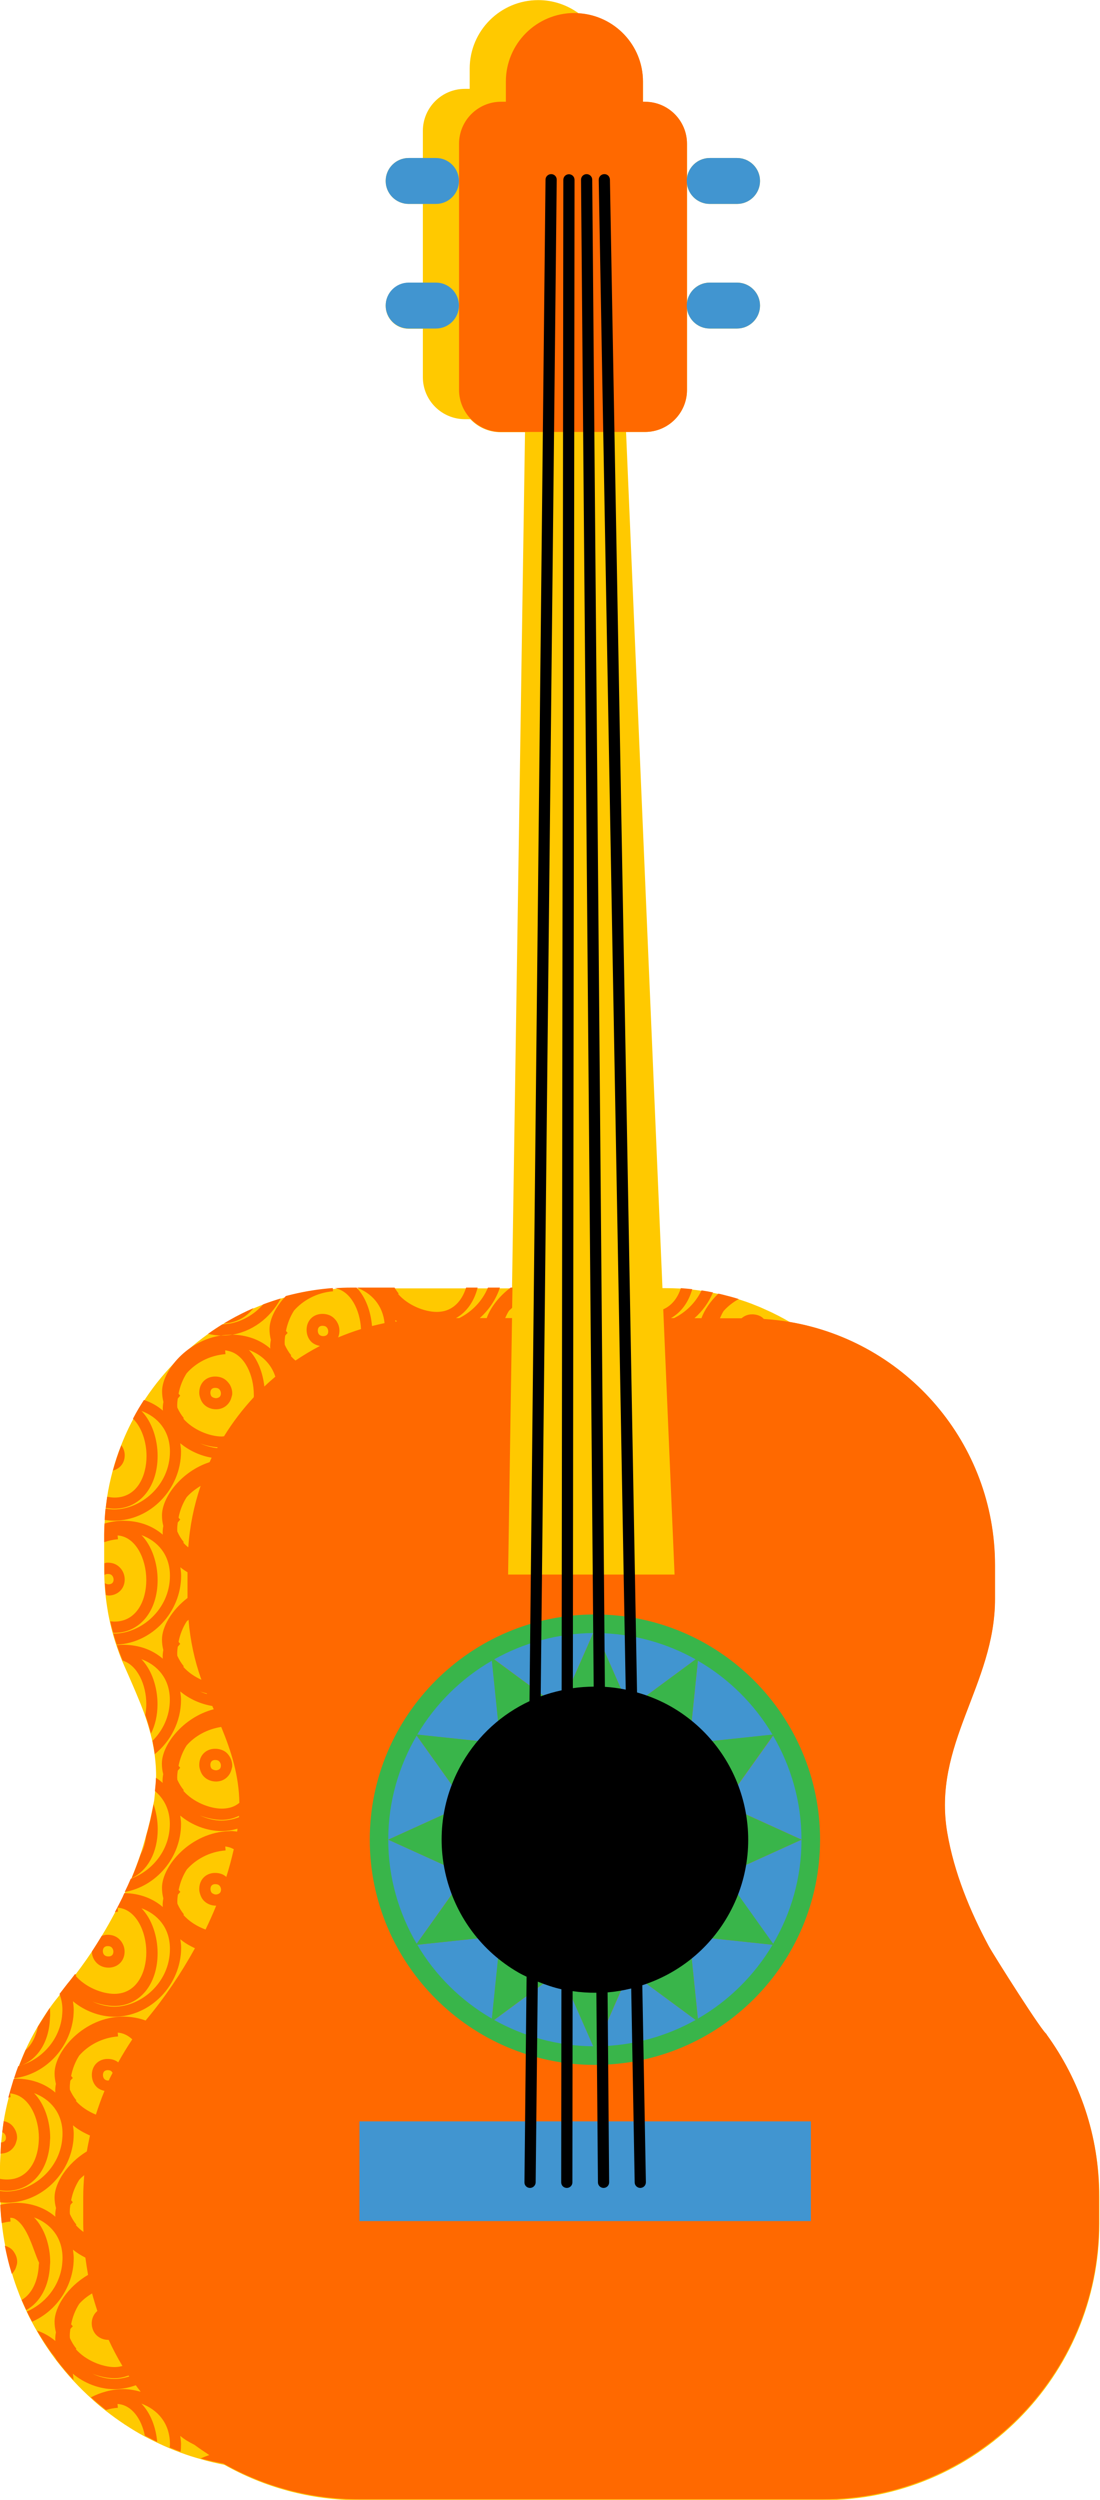
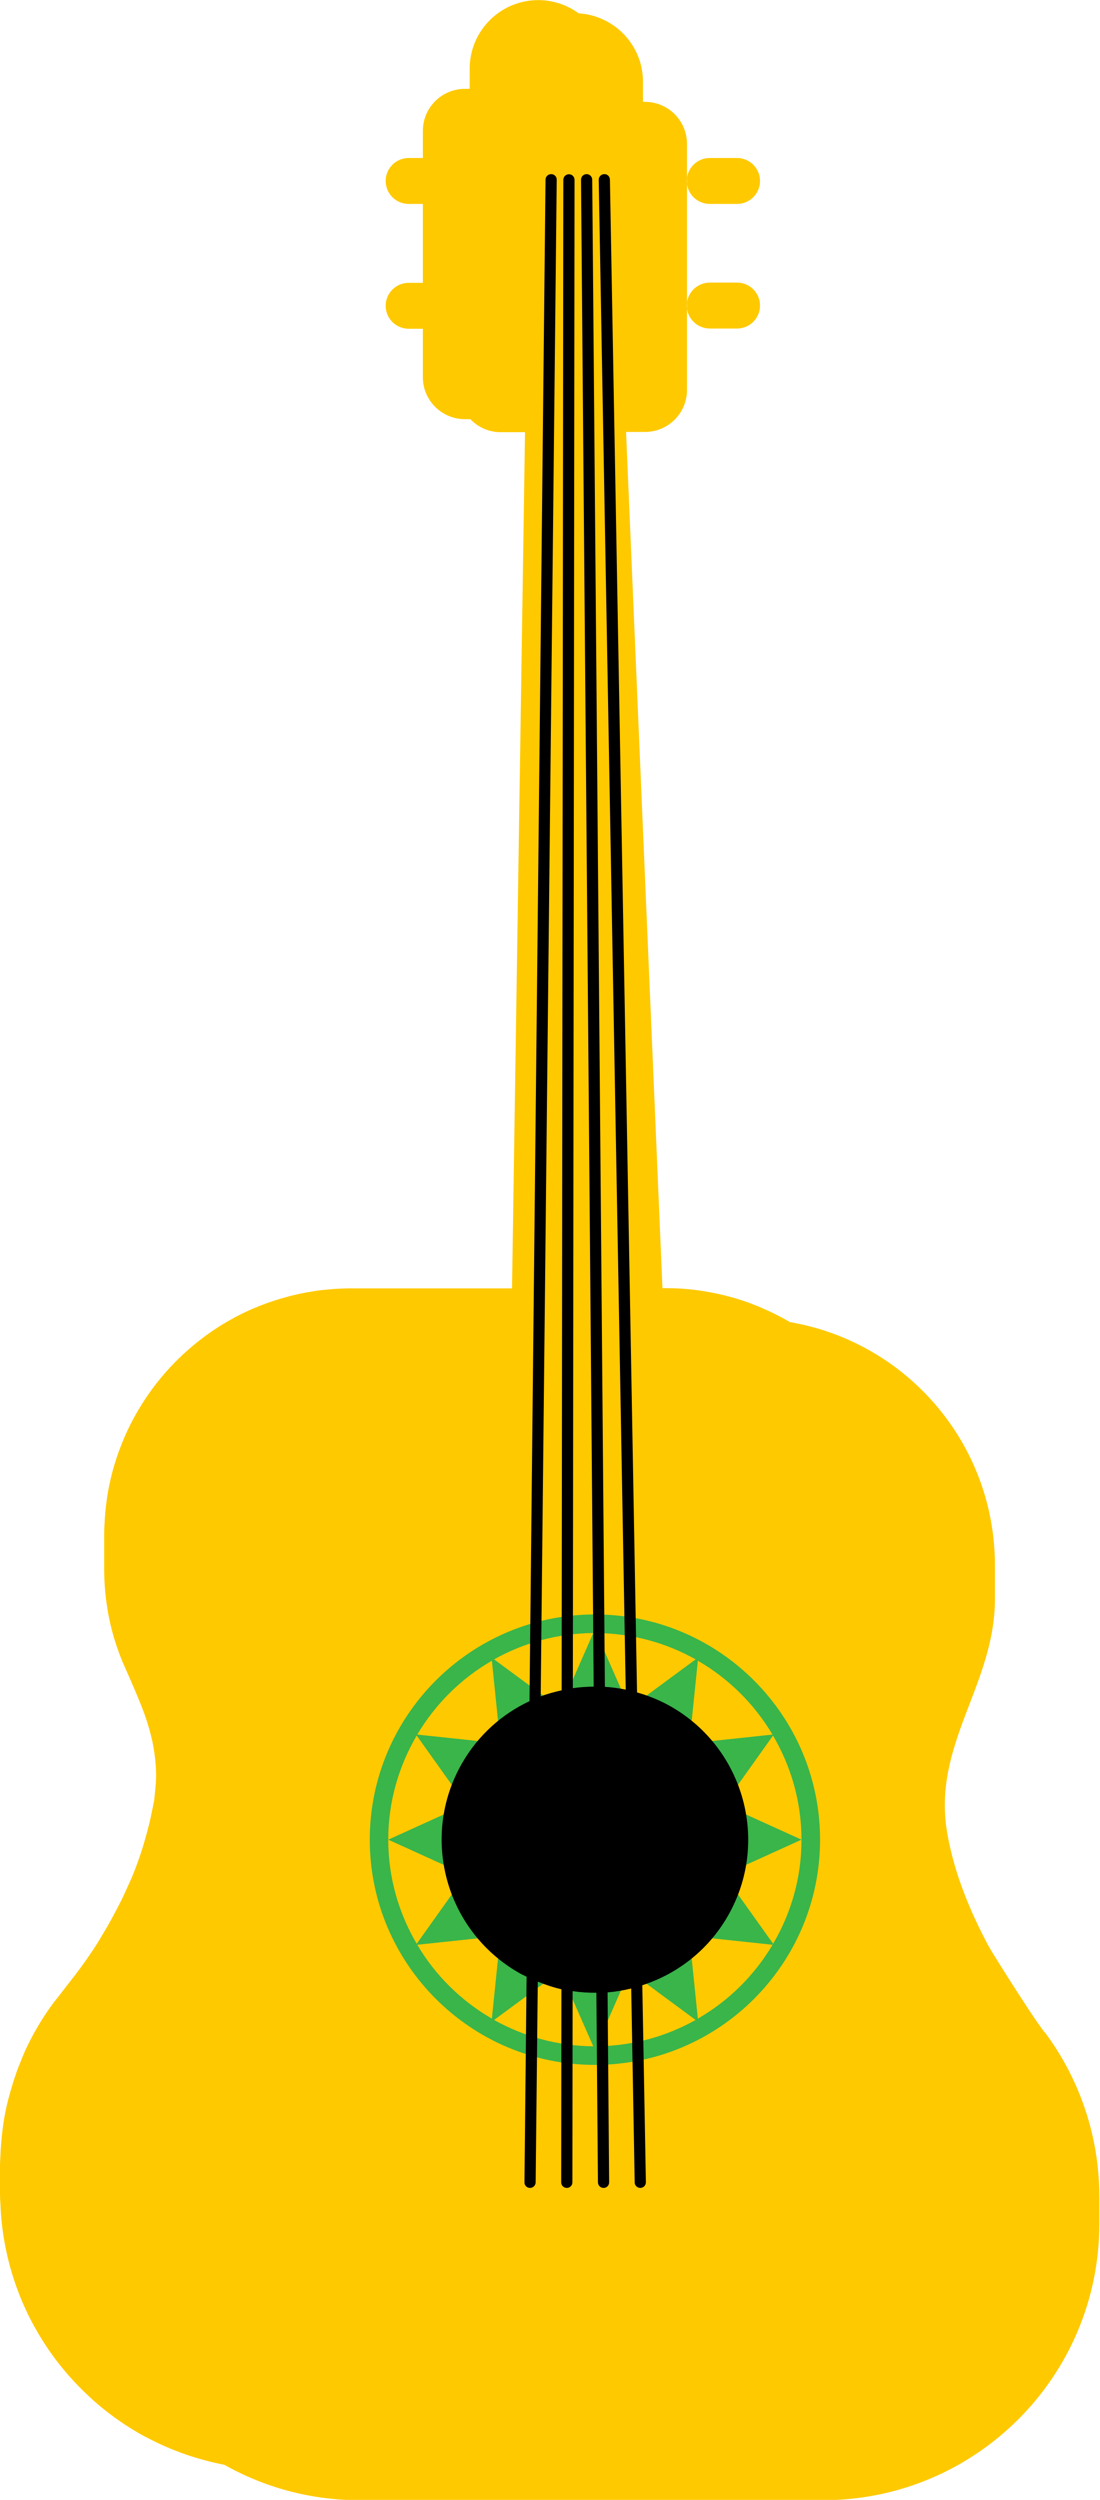
<svg xmlns="http://www.w3.org/2000/svg" fill="#000000" height="223.1" preserveAspectRatio="xMidYMid meet" version="1" viewBox="-0.0 0.0 98.2 223.1" width="98.2" zoomAndPan="magnify">
  <g id="change1_1">
    <path d="M98.14,196.05v2.41c0,13.63-11.05,24.67-24.67,24.67H32.1c-4.39,0-8.5-1.15-12.07-3.16c0,0,0,0,0,0 c-0.71-0.14-1.41-0.3-2.09-0.5c0,0,0,0,0,0l0,0c-0.61-0.17-1.21-0.36-1.8-0.58h0c-0.33-0.12-0.65-0.25-0.97-0.38c0,0,0,0,0,0 c-0.76-0.32-1.49-0.67-2.21-1.05h0c0,0,0,0-0.01,0l0,0c-0.6-0.32-1.18-0.67-1.74-1.04c-0.03-0.02-0.05-0.03-0.08-0.05 c-0.57-0.38-1.13-0.78-1.66-1.2c0,0,0,0,0,0c0,0,0,0,0,0l0,0c-0.4-0.31-0.79-0.64-1.17-0.98c0,0,0,0,0,0c0,0,0,0,0,0 c-0.02-0.02-0.04-0.03-0.05-0.05c0,0,0,0,0,0c-0.58-0.52-1.14-1.07-1.67-1.64c0,0,0,0,0,0l0,0l0,0c-0.53-0.57-1.03-1.17-1.51-1.79 c0,0,0,0,0,0c0,0,0,0,0,0l0,0c-0.64-0.84-1.22-1.71-1.75-2.63c0,0,0,0,0,0l0,0c-0.15-0.26-0.3-0.52-0.44-0.79v0c0,0,0,0,0,0 c-0.16-0.3-0.32-0.6-0.46-0.91v0c0,0,0,0,0,0l0,0c-0.24-0.51-0.47-1.03-0.68-1.56c-0.03-0.08-0.06-0.16-0.09-0.24 c-0.21-0.54-0.4-1.09-0.57-1.66c0,0,0,0,0,0c-0.07-0.23-0.13-0.46-0.2-0.69c0,0,0,0,0,0c0,0,0,0,0,0c-0.16-0.6-0.3-1.2-0.42-1.82 c0,0,0,0,0,0c0,0,0,0,0,0c0,0,0,0,0,0c-0.12-0.63-0.22-1.27-0.29-1.92c0,0,0,0,0,0l0,0c-0.07-0.61-0.11-1.22-0.13-1.84v0 C0.01,196.36,0,196.05,0,195.74v-2.41c0-0.38,0.03-0.75,0.05-1.13c0-0.03,0-0.07,0-0.1v0c0.03-0.6,0.08-1.2,0.15-1.79v0 c0.04-0.33,0.08-0.67,0.13-1c0,0,0,0,0,0c0.11-0.68,0.25-1.34,0.42-2h0c0,0,0,0,0,0l0,0c0.12-0.46,0.25-0.91,0.39-1.36c0,0,0,0,0,0 l0,0c0.03-0.11,0.07-0.22,0.1-0.32c0.01-0.02,0.01-0.03,0.02-0.05c0.01-0.03,0.02-0.07,0.03-0.1c0.11-0.33,0.22-0.66,0.35-0.99 c0,0,0,0,0,0c0,0,0,0,0,0c0.01-0.03,0.03-0.07,0.04-0.1c0.19-0.48,0.38-0.96,0.59-1.43l0,0c0.61-1.32,1.34-2.58,2.17-3.76l0,0 c0,0,0,0,0,0c0.28-0.4,0.58-0.78,0.88-1.15c0.09-0.12,0.18-0.24,0.27-0.35c0.02-0.03,0.04-0.05,0.06-0.08 c0.13-0.16,0.25-0.33,0.38-0.49c0.06-0.07,0.11-0.15,0.17-0.22c0.69-0.87,1.36-1.78,1.99-2.72c0.31-0.46,0.6-0.92,0.88-1.4 c0,0,0,0,0,0c0.41-0.67,0.8-1.36,1.17-2.06c0.24-0.44,0.47-0.89,0.69-1.34c0.22-0.46,0.42-0.92,0.63-1.38 c0.04-0.09,0.08-0.17,0.12-0.26c0.01-0.02,0.01-0.03,0.02-0.05c0.01-0.03,0.02-0.05,0.04-0.08l0,0c0.29-0.7,0.56-1.42,0.8-2.13 c0.18-0.53,0.33-1.06,0.48-1.59c0,0,0,0,0,0c0.13-0.47,0.26-0.95,0.37-1.42c0.08-0.37,0.16-0.73,0.23-1.1 c0.02-0.08,0.04-0.17,0.05-0.25c0.01-0.03,0.01-0.06,0.02-0.1v0c0.02-0.11,0.05-0.22,0.07-0.33c0.04-0.27,0.05-0.52,0.08-0.78 c0.04-0.4,0.08-0.8,0.09-1.18c0,0,0,0,0,0c0.02-0.72-0.03-1.42-0.12-2.1c-0.05-0.4-0.12-0.8-0.2-1.19 c-0.05-0.21-0.09-0.42-0.15-0.63v0c-0.14-0.56-0.31-1.12-0.5-1.67c-0.09-0.27-0.2-0.53-0.3-0.8c-0.06-0.16-0.12-0.32-0.19-0.48 c-0.11-0.27-0.22-0.53-0.33-0.8c-0.08-0.18-0.15-0.36-0.23-0.54c-0.27-0.64-0.56-1.28-0.85-1.94c-0.2-0.45-0.38-0.91-0.54-1.38v0 c0,0,0,0,0,0c-0.02-0.05-0.03-0.09-0.05-0.14c0-0.01-0.01-0.02-0.01-0.03c-0.02-0.06-0.04-0.11-0.06-0.17l0,0 c-0.34-1.01-0.6-2.05-0.78-3.09c0-0.01,0-0.01,0-0.02c-0.18-1.05-0.29-2.11-0.31-3.19v0c-0.01-0.19-0.01-0.39-0.01-0.58 c0,0,0-0.19,0-0.47v-1.79c0-0.42,0-0.73,0-0.73c0-0.24,0.01-0.48,0.02-0.72c0-0.07,0-0.14,0.01-0.21c0,0,0,0,0,0 c0.03-0.77,0.1-1.53,0.21-2.28c0-0.03,0.01-0.07,0.01-0.1c0,0,0,0,0,0c0.12-0.83,0.3-1.63,0.51-2.43c0,0,0,0,0,0c0,0,0,0,0,0 c0.21-0.77,0.46-1.53,0.75-2.26c0,0,0,0,0,0v0c0,0,0,0,0,0c0.43-1.11,0.95-2.18,1.56-3.2c0,0,0,0,0,0c0,0,0,0,0,0l0,0 c1.57-2.66,3.69-4.95,6.19-6.74l0,0c0,0,0,0,0,0l0,0c0.46-0.33,0.93-0.64,1.41-0.93h0c0.17-0.1,0.34-0.19,0.5-0.29c0,0,0,0,0,0 c0.69-0.39,1.4-0.75,2.13-1.06c0,0,0,0,0,0c0,0,0,0,0,0l0,0c0.79-0.34,1.61-0.63,2.44-0.88c0,0,0,0,0,0h0c0,0,0,0,0,0 c0.48-0.14,0.97-0.27,1.46-0.38c0.03-0.01,0.05-0.01,0.08-0.02c0.5-0.11,1-0.2,1.51-0.28c0.02,0,0.03,0,0.05-0.01 c0.45-0.07,0.91-0.11,1.37-0.15c0.11-0.01,0.23-0.02,0.34-0.03c0.48-0.03,0.97-0.05,1.46-0.05h14.4l1.16-76.41h-2.18 c-1.07,0-2.02-0.45-2.7-1.16H41.5c-2.07,0-3.75-1.68-3.75-3.75v-4.32h-1.27c-1.13,0-2.05-0.92-2.05-2.05c0-1.13,0.92-2.05,2.05-2.05 h1.27V18.2h-1.27c-1.13,0-2.05-0.92-2.05-2.05c0-1.13,0.92-2.05,2.05-2.05h1.27v-2.42c0-2.07,1.68-3.75,3.75-3.75h0.43v-1.8 c0-3.38,2.74-6.12,6.12-6.12c1.35,0,2.59,0.44,3.61,1.18c3.2,0.2,5.74,2.85,5.74,6.1v1.8h0.18c2.07,0,3.75,1.68,3.75,3.75V34.8 c0,2.07-1.68,3.75-3.75,3.75h-1.69l3.25,76.41h0.24c0.41,0,0.81,0.01,1.21,0.03c0.01,0,0.03,0,0.04,0c0.39,0.02,0.78,0.06,1.17,0.1 c0,0,0,0,0,0s0,0,0,0c0,0,0,0,0,0c0.41,0.04,0.81,0.1,1.21,0.17c0.01,0,0.02,0,0.04,0.01c0.4,0.07,0.79,0.14,1.18,0.23c0,0,0,0,0,0 c0.09,0.02,0.18,0.04,0.27,0.06c0,0,0,0,0,0c0.49,0.12,0.98,0.25,1.46,0.4h0c0,0,0,0,0,0c0,0,0,0,0,0c0.38,0.12,0.76,0.25,1.13,0.39 c0.08,0.03,0.15,0.06,0.22,0.09c0.31,0.12,0.61,0.24,0.91,0.38c0.07,0.03,0.14,0.06,0.2,0.09c0.32,0.14,0.63,0.29,0.94,0.45 c0.04,0.02,0.08,0.04,0.12,0.06c0.35,0.18,0.7,0.37,1.04,0.57c10.39,1.77,18.3,10.81,18.3,21.71c0,0,0,3,0,3 c0,7.69-5.62,12.97-4.26,20.88c0.61,3.55,2.01,6.95,3.7,10.11c0.38,0.7,4.99,8.02,5.19,7.85c0,0-0.05,0-0.05,0 C96.38,185.61,98.14,190.62,98.14,196.05z M63.36,18.2h2.44c1.13,0,2.05-0.92,2.05-2.05c0-1.13-0.92-2.05-2.05-2.05h-2.44 c-1.13,0-2.05,0.92-2.05,2.05C61.31,17.28,62.23,18.2,63.36,18.2z M63.36,29.32h2.44c1.13,0,2.05-0.92,2.05-2.05 c0-1.13-0.92-2.05-2.05-2.05h-2.44c-1.13,0-2.05,0.92-2.05,2.05C61.31,28.4,62.23,29.32,63.36,29.32z" fill="#ffc900" />
  </g>
  <g id="change2_1">
-     <path d="M93.41,181.53c0,0,0.05,0,0.05,0c-0.2,0.17-4.81-7.14-5.19-7.85c-1.69-3.16-3.09-6.56-3.7-10.11 c-1.36-7.91,4.26-13.18,4.26-20.88c0,0,0-3,0-3c0-10.89-7.91-19.93-18.3-21.71c0,0,0,0-0.01,0c0,0,0,0,0,0 c-0.76-0.13-1.54-0.22-2.33-0.27c-0.05-0.05-0.1-0.1-0.16-0.15c-0.37-0.27-0.82-0.27-0.99-0.26c-0.34,0.02-0.62,0.16-0.84,0.35 h-1.93c0.1-0.22,0.2-0.45,0.33-0.65c0.36-0.41,0.83-0.78,1.35-1.07c-0.48-0.15-0.97-0.28-1.46-0.4c-0.12-0.03-0.24-0.06-0.36-0.08 c-0.72,0.68-1.24,1.46-1.51,2.19h-0.62c0.71-0.63,1.28-1.41,1.65-2.3c-0.34-0.07-0.68-0.13-1.02-0.18 c-0.53,1.11-1.43,1.97-2.45,2.47H59.9c0.9-0.5,1.57-1.41,1.9-2.58c-0.34-0.04-0.68-0.06-1.02-0.09c-0.27,0.85-0.79,1.55-1.57,1.89 l1.01,23.67H45.36l0.35-22.89h-0.61c0.1-0.22,0.2-0.44,0.33-0.64c0.09-0.1,0.2-0.18,0.29-0.28l0.03-1.8h-0.16 c-1.04,0.77-1.8,1.78-2.14,2.72h-0.62c0.81-0.72,1.45-1.66,1.8-2.72h-1.07c-0.51,1.23-1.47,2.18-2.56,2.72h-0.29 c0.94-0.52,1.62-1.48,1.93-2.72h-1.03c-0.31,1-0.94,1.83-1.94,2.09c-0.21,0.05-0.44,0.08-0.68,0.08c-1.11,0-2.59-0.6-3.45-1.6 l0.05-0.04c-0.14-0.17-0.26-0.35-0.37-0.53h-3.37c1.29,0.48,2.32,1.55,2.48,3.17c-0.38,0.08-0.75,0.17-1.12,0.26 c-0.11-1.3-0.56-2.58-1.38-3.43h-0.49c-0.49,0-0.97,0.02-1.46,0.05c1.41,0.23,2.26,1.92,2.35,3.65c-0.7,0.22-1.38,0.47-2.05,0.75 c0.07-0.15,0.11-0.33,0.12-0.51c0.03-0.53-0.21-1.02-0.63-1.33c-0.37-0.27-0.82-0.27-0.99-0.26c-0.76,0.05-1.29,0.61-1.31,1.38 c-0.01,0.43,0.14,0.83,0.42,1.11c0.21,0.2,0.48,0.31,0.77,0.37c-0.75,0.39-1.48,0.83-2.18,1.3c-0.16-0.13-0.3-0.27-0.43-0.42 l0.05-0.04c-0.24-0.29-0.43-0.62-0.58-0.95c0-0.06-0.01-0.13-0.01-0.19c0-0.21,0.02-0.42,0.05-0.62c0.07-0.09,0.14-0.17,0.22-0.24 l-0.15-0.18c0.13-0.67,0.38-1.29,0.72-1.82c0.79-0.9,2.01-1.6,3.48-1.72l-0.02-0.29c-1.23,0.09-2.42,0.28-3.59,0.56 c-0.2,0.05-0.4,0.1-0.6,0.15c-0.91,0.96-1.46,2.07-1.46,2.97c0,0.31,0.04,0.62,0.12,0.95c-0.04,0.19-0.06,0.4-0.06,0.6 c0,0.06,0.01,0.11,0.01,0.17c-0.9-0.78-2.11-1.24-3.51-1.24c-0.04,0-0.09,0.01-0.13,0.01c-3.44,0.08-6.02,3.09-6.02,5.05 c0,0.16,0.01,0.32,0.03,0.48c0.02,0.16,0.05,0.31,0.09,0.47c-0.04,0.19-0.06,0.39-0.06,0.6c0,0.06,0.01,0.11,0.01,0.17 c-0.48-0.42-1.05-0.74-1.69-0.95c-0.16,0.25-0.32,0.5-0.47,0.75c-0.18,0.3-0.35,0.61-0.51,0.92c0.77,0.75,1.21,2.05,1.21,3.33 c0,1.85-0.88,3.71-2.85,3.71c-0.21,0-0.43-0.03-0.66-0.07c-0.05,0.33-0.09,0.66-0.13,0.99c0.27,0.04,0.53,0.07,0.78,0.07 c2.27,0,3.85-1.94,3.85-4.71c0-1.49-0.5-3.04-1.44-4.01c1.42,0.52,2.54,1.73,2.54,3.62c0,3.05-2.62,5.17-4.98,5.17 c-0.25,0-0.51-0.03-0.77-0.08c-0.03,0.33-0.06,0.67-0.08,1.01c0.28,0.05,0.56,0.07,0.84,0.07h0.01c3.24,0,5.97-2.83,5.97-6.17 c0-0.26-0.04-0.5-0.07-0.74c0.79,0.66,1.79,1.12,2.8,1.29c-0.06,0.13-0.12,0.27-0.18,0.4c-2.52,0.82-4.25,3.13-4.25,4.75 c0,0.16,0.01,0.32,0.03,0.48c0.02,0.16,0.05,0.31,0.09,0.47c-0.04,0.19-0.06,0.39-0.06,0.6c0,0.06,0.01,0.11,0.01,0.17 c-0.9-0.78-2.11-1.24-3.51-1.24c-0.59,0-1.16,0.09-1.69,0.25c0,0.07,0,0.14-0.01,0.21c-0.01,0.24-0.02,0.48-0.02,0.72 c0,0,0,0.31,0,0.73c0.39-0.13,0.79-0.23,1.23-0.26l-0.03-0.34c1.61,0.11,2.56,2.08,2.56,3.98c0,1.85-0.88,3.71-2.85,3.71 c-0.12,0-0.25-0.02-0.37-0.03c0.08,0.34,0.16,0.68,0.26,1.02c0.04,0,0.08,0.01,0.12,0.01c2.27,0,3.85-1.94,3.85-4.71 c0-1.49-0.5-3.04-1.44-4.01c1.42,0.52,2.54,1.73,2.54,3.62c0,3.05-2.62,5.17-4.98,5.17c-0.03,0-0.05-0.01-0.08-0.01 c0.09,0.33,0.2,0.66,0.31,0.99c3.14-0.13,5.75-2.89,5.75-6.16c0-0.26-0.04-0.5-0.07-0.74c0.2,0.17,0.42,0.31,0.64,0.45v2.29 c-1.4,1.07-2.28,2.56-2.28,3.7c0,0.16,0.01,0.32,0.03,0.48c0.02,0.16,0.05,0.31,0.09,0.47c-0.04,0.19-0.06,0.39-0.06,0.6 c0,0.06,0.01,0.11,0.01,0.17c-0.9-0.78-2.11-1.24-3.51-1.24c-0.2,0-0.4,0.01-0.59,0.03c0.03,0.1,0.07,0.19,0.1,0.29 c0.13,0.37,0.27,0.73,0.42,1.09c1.33,0.41,2.11,2.17,2.11,3.88c0,0.33-0.04,0.65-0.09,0.97c0.19,0.55,0.36,1.11,0.5,1.67 c0.38-0.74,0.59-1.63,0.59-2.64c0-1.49-0.5-3.04-1.44-4.01c1.42,0.52,2.54,1.73,2.54,3.62c0,1.49-0.63,2.76-1.55,3.67 c0.08,0.39,0.15,0.79,0.2,1.19c1.42-1.14,2.35-2.91,2.35-4.86c0-0.26-0.04-0.5-0.07-0.74c0.81,0.68,1.83,1.13,2.86,1.3 c0.04,0.09,0.08,0.19,0.13,0.29c-2.72,0.71-4.63,3.16-4.63,4.85c0,0.16,0.01,0.32,0.03,0.48c0.02,0.16,0.05,0.31,0.09,0.47 c-0.04,0.19-0.06,0.39-0.06,0.6c0,0.06,0.01,0.11,0.01,0.17c-0.19-0.16-0.38-0.32-0.6-0.45c-0.01,0.38-0.05,0.78-0.09,1.18 c0.79,0.66,1.33,1.64,1.33,2.93c0,2.41-1.64,4.23-3.49,4.9c-0.17,0.4-0.35,0.79-0.54,1.18c2.81-0.49,5.03-3.07,5.03-6.08 c0-0.26-0.04-0.5-0.07-0.74c1.02,0.86,2.39,1.38,3.68,1.38c0.24,0,0.47-0.02,0.7-0.05c0.25-0.03,0.49-0.1,0.73-0.16 c-0.01,0.05-0.01,0.09-0.01,0.14c-0.01,0.04-0.02,0.08-0.02,0.12c-0.18-0.02-0.36-0.05-0.56-0.05c-0.04,0-0.09,0.01-0.13,0.01 c-3.44,0.08-6.02,3.09-6.02,5.05c0,0.16,0.01,0.32,0.03,0.48c0.02,0.16,0.05,0.31,0.09,0.47c-0.04,0.19-0.06,0.39-0.06,0.6 c0,0.06,0.01,0.11,0.01,0.17c-0.88-0.76-2.06-1.22-3.43-1.24c-0.06,0.12-0.11,0.24-0.16,0.36c-0.22,0.45-0.45,0.9-0.69,1.34 c0.1-0.01,0.18-0.04,0.28-0.05l-0.03-0.35c1.61,0.11,2.56,2.07,2.56,3.98c0,1.85-0.88,3.71-2.85,3.71c-1.11,0-2.59-0.6-3.45-1.6 l0.05-0.04c-0.04-0.04-0.06-0.09-0.1-0.14c-0.02,0.02-0.03,0.04-0.05,0.06c-0.21,0.27-0.42,0.55-0.64,0.81 c-0.13,0.16-0.25,0.33-0.38,0.49c-0.02,0.03-0.04,0.05-0.06,0.08c-0.09,0.11-0.18,0.24-0.27,0.35c0.16,0.42,0.26,0.88,0.26,1.41 c0,0.22-0.02,0.43-0.04,0.63c-0.28,2.28-2.04,3.94-3.9,4.4c-0.12,0.31-0.23,0.62-0.33,0.94c-0.02,0.05-0.03,0.1-0.05,0.15 c0.02,0,0.03-0.01,0.05-0.01c2.72-0.35,4.95-2.67,5.25-5.49c0.02-0.21,0.03-0.42,0.03-0.63c0-0.26-0.04-0.5-0.07-0.75 c1.02,0.86,2.39,1.38,3.68,1.38c3.24,0,5.98-2.83,5.98-6.17c0-0.26-0.04-0.5-0.07-0.74c0.39,0.33,0.83,0.58,1.3,0.8 c-1.25,2.27-2.71,4.42-4.32,6.35c-0.03,0.03-0.05,0.07-0.08,0.1c-0.6-0.22-1.26-0.34-1.97-0.35h-0.01c-3.51,0-6.15,3.07-6.15,5.06 c0,0.31,0.04,0.62,0.12,0.95c-0.04,0.19-0.06,0.39-0.06,0.6c0,0.06,0.01,0.11,0.01,0.17c-0.9-0.78-2.11-1.24-3.51-1.24 c-0.04,0-0.09,0.01-0.13,0.01c-0.02,0-0.04,0-0.07,0c-0.04,0.11-0.07,0.21-0.1,0.32c-0.14,0.45-0.27,0.9-0.39,1.36 c0.07-0.01,0.13-0.03,0.2-0.04l-0.03-0.34c0.14,0.01,0.26,0.05,0.39,0.08c1.37,0.37,2.17,2.15,2.17,3.9c0,0.08-0.01,0.16-0.01,0.24 c-0.06,1.54-0.74,3.03-2.16,3.39c-0.21,0.05-0.44,0.08-0.68,0.08c-0.2,0-0.41-0.02-0.63-0.06v1.02c0.22,0.03,0.43,0.05,0.63,0.05 c0.24,0,0.46-0.03,0.68-0.07c1.83-0.34,3.07-2.04,3.16-4.4c0-0.08,0.02-0.16,0.02-0.24c0-1.49-0.5-3.04-1.44-4.01 c1.41,0.52,2.54,1.73,2.54,3.61c0,0.22-0.02,0.43-0.04,0.63c-0.3,2.42-2.26,4.13-4.24,4.47c-0.23,0.04-0.47,0.07-0.7,0.07 c-0.2,0-0.41-0.02-0.61-0.05v0.09c0,0.31,0.01,0.61,0.02,0.92c0.2,0.02,0.39,0.04,0.59,0.04c0.24,0,0.47-0.02,0.7-0.05 c2.72-0.35,4.95-2.67,5.25-5.49c0.02-0.21,0.03-0.42,0.03-0.63c0-0.26-0.04-0.5-0.07-0.74c0.45,0.38,0.97,0.67,1.52,0.91 c-0.1,0.47-0.2,0.94-0.28,1.42c-1.75,1.07-2.88,2.81-2.88,4.11c0,0.31,0.04,0.62,0.13,0.95c-0.04,0.19-0.07,0.4-0.07,0.6 c0,0.06,0.01,0.11,0.01,0.17c-0.9-0.78-2.11-1.24-3.51-1.24c-0.04,0-0.09,0.01-0.13,0.01c-0.44,0.01-0.87,0.07-1.28,0.17 c0,0.07,0.01,0.15,0.01,0.22c0.03,0.47,0.07,0.94,0.12,1.41c0.26-0.06,0.52-0.12,0.79-0.14l-0.03-0.34 c0.14,0.01,0.27,0.02,0.39,0.08c1.19,0.65,1.69,2.92,2.17,3.9c0.04,0.07-0.01,0.16-0.01,0.24c-0.05,1.29-0.54,2.54-1.53,3.12 c0.13,0.3,0.27,0.6,0.41,0.9c1.25-0.69,2.05-2.15,2.12-4.02c0-0.08,0.02-0.16,0.02-0.24c0-1.49-0.5-3.04-1.44-4.01 c1.41,0.52,2.54,1.73,2.54,3.62c0,0.22-0.02,0.43-0.04,0.63c-0.24,1.97-1.58,3.47-3.14,4.15c0.15,0.31,0.3,0.61,0.46,0.91 c1.98-0.86,3.45-2.8,3.69-5.06c0.02-0.21,0.03-0.42,0.03-0.63c0-0.26-0.04-0.5-0.07-0.74c0.34,0.28,0.72,0.51,1.11,0.71 c0.07,0.52,0.15,1.03,0.24,1.54c-1.82,1.06-2.99,2.86-2.99,4.18c0,0.31,0.04,0.62,0.12,0.95c-0.04,0.19-0.06,0.4-0.06,0.6 c0,0.06,0.01,0.11,0.01,0.17c-0.47-0.4-1.02-0.72-1.64-0.93c0.4,0.69,0.84,1.36,1.3,2.01c0.17,0.19,0.32,0.39,0.45,0.62 c0.47,0.62,0.98,1.22,1.51,1.79c-0.01-0.2-0.03-0.39-0.06-0.57c1.02,0.86,2.39,1.38,3.68,1.38c0.68,0,1.33-0.13,1.94-0.35 c0.14,0.2,0.29,0.39,0.44,0.58c-0.48-0.13-0.99-0.23-1.54-0.23h-0.01c-1.06,0-2.04,0.29-2.9,0.73c0.06,0.05,0.11,0.1,0.17,0.15 c0.38,0.34,0.77,0.66,1.17,0.98c0.34-0.1,0.7-0.17,1.07-0.2l-0.03-0.34c1.28,0.08,2.14,1.35,2.44,2.83c0.36,0.19,0.73,0.38,1.1,0.56 c-0.11-1.3-0.59-2.58-1.41-3.42c1.42,0.52,2.55,1.73,2.55,3.62c0,0.1-0.01,0.2-0.02,0.3c0.32,0.13,0.65,0.26,0.97,0.38 c0.03-0.23,0.04-0.45,0.04-0.68c0-0.26-0.04-0.5-0.07-0.74c0.38,0.32,0.81,0.57,1.26,0.79c0.43,0.32,0.88,0.62,1.33,0.92 c-0.26,0.09-0.52,0.19-0.77,0.3c0.09,0.03,0.19,0.05,0.28,0.08c0.57,0.15,1.16,0.27,1.75,0.38c3.58,2.03,7.72,3.19,12.13,3.19h41.37 c13.63,0,24.67-11.05,24.67-24.67v-2.41C98.14,190.62,96.38,185.61,93.41,181.53z M16.36,137.67l0.05-0.04 c-0.24-0.29-0.43-0.61-0.58-0.95c0-0.06-0.01-0.13-0.01-0.19c0-0.21,0.02-0.42,0.05-0.62c0.02-0.03,0.05-0.05,0.07-0.08 c0.05-0.06,0.09-0.12,0.15-0.17l-0.15-0.18c0.13-0.67,0.38-1.29,0.72-1.82c0.34-0.39,0.77-0.72,1.25-1.01 c-0.59,1.74-0.97,3.57-1.1,5.48C16.65,137.97,16.5,137.83,16.36,137.67z M16.36,148.75l0.05-0.04c-0.24-0.29-0.43-0.61-0.58-0.94 c0-0.06-0.01-0.13-0.01-0.19c0-0.21,0.02-0.42,0.05-0.62c0.02-0.03,0.05-0.05,0.07-0.08c0.05-0.06,0.09-0.12,0.15-0.17l-0.15-0.18 c0.13-0.67,0.38-1.29,0.72-1.82c0.05-0.06,0.12-0.1,0.17-0.16c0.15,1.83,0.53,3.63,1.15,5.36 C17.36,149.63,16.79,149.24,16.36,148.75z M17.85,150.95c0.2,0.08,0.4,0.12,0.6,0.17c0.01,0.02,0.02,0.04,0.03,0.06 C18.26,151.12,18.05,151.05,17.85,150.95z M7.45,199.19c-0.25-0.18-0.48-0.39-0.68-0.61l0.05-0.04c-0.24-0.29-0.43-0.62-0.58-0.95 c0-0.06-0.01-0.13-0.01-0.19c0-0.21,0.02-0.42,0.05-0.62c0.07-0.09,0.14-0.17,0.22-0.24l-0.15-0.18c0.13-0.67,0.38-1.29,0.72-1.82 c0.13-0.15,0.29-0.29,0.45-0.42c-0.05,0.64-0.09,1.28-0.09,1.94v2.41C7.43,198.7,7.44,198.95,7.45,199.19z M6.77,209.65l0.05-0.04 c-0.24-0.29-0.43-0.62-0.58-0.95c0-0.06-0.01-0.13-0.01-0.19c0-0.21,0.02-0.42,0.05-0.62c0.07-0.09,0.14-0.17,0.22-0.24l-0.15-0.18 c0.13-0.67,0.38-1.29,0.72-1.82c0.31-0.36,0.71-0.67,1.15-0.94c0.14,0.53,0.3,1.05,0.47,1.57c-0.29,0.25-0.48,0.6-0.5,1.05 c-0.01,0.43,0.14,0.83,0.42,1.11c0.28,0.27,0.65,0.42,1.06,0.42c0.01,0,0.02,0,0.03,0c0.37,0.8,0.78,1.58,1.23,2.33 c-0.22,0.06-0.46,0.1-0.72,0.1C9.11,211.24,7.63,210.64,6.77,209.65z M8.26,189.71C8.26,189.71,8.26,189.71,8.26,189.71L8.26,189.71 C8.26,189.71,8.26,189.71,8.26,189.71z M9.32,185.54c-0.09-0.09-0.13-0.22-0.13-0.37c0.01-0.26,0.14-0.4,0.38-0.42 c0.13-0.01,0.27,0.02,0.34,0.07c0.06,0.05,0.11,0.11,0.14,0.17c-0.11,0.23-0.24,0.45-0.34,0.68c0,0,0,0,0,0 C9.55,185.69,9.41,185.64,9.32,185.54z M10.2,212.31c-0.65,0-1.32-0.17-1.94-0.46c0.66,0.25,1.35,0.39,1.96,0.39 c0.45,0,0.87-0.1,1.26-0.24c0.02,0.03,0.04,0.06,0.06,0.09C11.1,212.23,10.65,212.31,10.2,212.31z M10.55,184.06 c-0.02-0.01-0.03-0.03-0.05-0.05c-0.38-0.27-0.82-0.27-0.99-0.26c-0.76,0.05-1.29,0.61-1.31,1.38c-0.01,0.43,0.14,0.83,0.42,1.11 c0.19,0.19,0.44,0.3,0.71,0.36c-0.29,0.69-0.54,1.4-0.77,2.12c-0.67-0.28-1.32-0.69-1.79-1.23l0.05-0.04 c-0.24-0.29-0.43-0.62-0.58-0.95c0-0.06-0.01-0.13-0.01-0.19c0-0.21,0.02-0.42,0.05-0.62c0.07-0.09,0.14-0.17,0.22-0.24l-0.15-0.18 c0.13-0.67,0.38-1.29,0.72-1.82c0.79-0.9,2.01-1.6,3.47-1.71l-0.03-0.34c0.5,0.03,0.93,0.26,1.3,0.6 C11.36,182.67,10.94,183.36,10.55,184.06z M10.2,179.09c-0.65,0-1.32-0.17-1.94-0.46c0.66,0.25,1.35,0.39,1.96,0.39 c2.27,0,3.85-1.94,3.85-4.71c0-1.49-0.5-3.04-1.44-4.01c1.42,0.52,2.54,1.73,2.54,3.62C15.18,176.97,12.56,179.09,10.2,179.09z M17.87,173.11c-0.01,0-0.01-0.01-0.02-0.01C17.86,173.1,17.86,173.1,17.87,173.11C17.87,173.1,17.87,173.11,17.87,173.11z M19.5,169.02c-0.07,0.03-0.14,0.05-0.19,0.05c-0.09,0.01-0.18-0.01-0.25-0.05c-0.05-0.02-0.1-0.05-0.14-0.08 c-0.09-0.09-0.13-0.22-0.13-0.37c0.01-0.26,0.14-0.4,0.38-0.42h0c0.01,0,0.03,0,0.05,0c0.12,0,0.24,0.03,0.3,0.07 c0.14,0.1,0.22,0.27,0.21,0.46C19.71,168.88,19.61,168.97,19.5,169.02z M20.2,167.51c-0.04-0.04-0.07-0.07-0.11-0.1 c-0.37-0.27-0.82-0.27-0.99-0.26c-0.76,0.05-1.29,0.61-1.31,1.38c-0.01,0.17,0.02,0.33,0.07,0.49c0.07,0.24,0.18,0.45,0.36,0.63 c0.28,0.27,0.65,0.42,1.06,0.42c0.01,0,0.01,0,0.02,0c-0.29,0.72-0.61,1.43-0.95,2.13c-0.74-0.27-1.47-0.72-1.98-1.31l0.05-0.04 c-0.24-0.29-0.43-0.61-0.58-0.95c0-0.06-0.01-0.13-0.01-0.19c0-0.21,0.02-0.42,0.05-0.62c0.02-0.03,0.05-0.05,0.07-0.08 c0.05-0.06,0.09-0.11,0.15-0.17l-0.15-0.17c0.13-0.67,0.38-1.29,0.72-1.82c0.79-0.9,2.01-1.6,3.47-1.71l-0.03-0.35 c0.14,0.01,0.26,0.05,0.39,0.08c0.13,0.04,0.25,0.1,0.37,0.16C20.68,165.87,20.46,166.69,20.2,167.51z M17.85,128.81 c0.53,0.2,1.07,0.31,1.58,0.35c-0.01,0.03-0.03,0.05-0.04,0.08C18.87,129.18,18.34,129.03,17.85,128.81z M21.33,162.18 c-0.28,0.1-0.56,0.19-0.84,0.23c-0.23,0.04-0.47,0.07-0.7,0.07c-0.65,0-1.32-0.17-1.94-0.46c0.66,0.25,1.35,0.39,1.96,0.39 c0.24,0,0.46-0.03,0.68-0.07c0.3-0.06,0.58-0.16,0.85-0.29C21.34,162.09,21.34,162.14,21.33,162.18z M20.49,161.33 c-0.21,0.05-0.44,0.08-0.68,0.08c-1.11,0-2.59-0.6-3.45-1.6l0.05-0.04c-0.24-0.29-0.43-0.61-0.58-0.94c0-0.06-0.01-0.13-0.01-0.19 c0-0.21,0.02-0.42,0.05-0.62c0.02-0.03,0.05-0.05,0.07-0.08c0.05-0.06,0.09-0.12,0.15-0.17l-0.15-0.18 c0.13-0.67,0.38-1.29,0.72-1.82c0.72-0.82,1.8-1.45,3.09-1.65c0.91,2.21,1.58,4.35,1.62,6.77C21.12,161.1,20.83,161.25,20.49,161.33 z M22.65,124.7c-0.99,1.07-1.88,2.23-2.65,3.48c-0.07,0-0.12,0.02-0.19,0.02c-1.11,0-2.59-0.6-3.45-1.6l0.05-0.04 c-0.24-0.29-0.43-0.61-0.58-0.94c0-0.06-0.01-0.13-0.01-0.19c0-0.21,0.02-0.42,0.05-0.62c0.02-0.03,0.05-0.05,0.07-0.08 c0.05-0.06,0.09-0.12,0.15-0.17l-0.15-0.18c0.13-0.67,0.38-1.29,0.72-1.82c0.79-0.9,2.01-1.6,3.47-1.71l-0.03-0.34 c0.14,0.01,0.26,0.05,0.39,0.08c1.37,0.37,2.17,2.15,2.17,3.9C22.67,124.55,22.66,124.63,22.65,124.7z M23.6,123.74 c-0.14-1.24-0.59-2.45-1.38-3.26c1.08,0.39,1.98,1.19,2.36,2.38C24.25,123.14,23.92,123.43,23.6,123.74z M28.89,119.24 c-0.16,0.01-0.3-0.04-0.39-0.13c-0.09-0.09-0.13-0.22-0.13-0.37c0.01-0.26,0.14-0.4,0.38-0.42h0c0.01,0,0.03,0,0.04,0 c0.12,0,0.24,0.03,0.3,0.07c0.14,0.1,0.22,0.27,0.21,0.46C29.29,119.17,29.04,119.23,28.89,119.24z M35.3,117.95 c-0.01-0.04-0.01-0.09-0.01-0.14c0.05,0.04,0.11,0.07,0.16,0.11C35.4,117.93,35.35,117.94,35.3,117.95z M37.06,117.75 c-0.01-0.01-0.02-0.01-0.03-0.01c0.01,0.01,0.03,0.01,0.04,0.01C37.07,117.75,37.06,117.75,37.06,117.75z M42.02,37.38 c-0.64-0.67-1.04-1.58-1.04-2.59V12.83c0-2.07,1.68-3.75,3.75-3.75h0.43v-1.8c0-3.38,2.74-6.12,6.12-6.12 c0.13,0,0.26,0.01,0.38,0.02c3.2,0.2,5.74,2.85,5.74,6.1v1.8h0.18c2.07,0,3.75,1.68,3.75,3.75V34.8c0,2.07-1.68,3.75-3.75,3.75 H44.72C43.66,38.55,42.7,38.1,42.02,37.38z M20.49,118.05c-0.16,0.03-0.33,0.05-0.5,0.05c0.17-0.1,0.34-0.19,0.5-0.29 c0.69-0.39,1.4-0.75,2.14-1.07C22.09,117.44,21.35,117.89,20.49,118.05z M19.79,119.19c-0.4,0-0.81-0.06-1.22-0.15 c0.42-0.3,0.84-0.58,1.28-0.85c0.21,0,0.42-0.03,0.64-0.06c1.1-0.19,2.2-0.8,3-1.72c0.52-0.2,1.04-0.37,1.57-0.53 c-0.91,1.75-2.61,3.03-4.58,3.27C20.26,119.17,20.03,119.19,19.79,119.19z M20.09,123.11c-0.37-0.27-0.82-0.27-0.99-0.26 c-0.76,0.05-1.29,0.61-1.31,1.38c-0.01,0.17,0.02,0.33,0.07,0.49c0.07,0.24,0.18,0.45,0.36,0.63c0.28,0.27,0.65,0.42,1.06,0.42 c0.02,0,0.05,0,0.07,0c0.51-0.02,0.91-0.28,1.15-0.67c0.07-0.12,0.12-0.24,0.16-0.38c0.02-0.1,0.06-0.18,0.07-0.29 c0.02-0.32-0.07-0.61-0.22-0.87C20.39,123.39,20.26,123.23,20.09,123.11z M19.5,124.73c-0.07,0.03-0.14,0.05-0.2,0.05 c-0.09,0-0.17-0.02-0.25-0.05c-0.05-0.02-0.1-0.05-0.14-0.08c-0.09-0.09-0.13-0.22-0.13-0.37c0.01-0.26,0.14-0.4,0.38-0.42 c0.13-0.01,0.28,0.02,0.35,0.07c0.14,0.1,0.22,0.27,0.21,0.46C19.71,124.58,19.61,124.68,19.5,124.73z M10.08,131.24 c0.21-0.77,0.46-1.53,0.75-2.26c0.21,0.28,0.33,0.63,0.3,1C11.09,130.62,10.67,131.09,10.08,131.24z M9.33,140.56 c-0.01-0.19-0.01-0.39-0.01-0.58c0,0,0-0.19,0-0.47c0.07-0.01,0.12-0.04,0.19-0.05c0.17-0.01,0.62-0.01,0.99,0.26 c0.42,0.3,0.66,0.8,0.63,1.33c-0.04,0.76-0.61,1.3-1.37,1.34c-0.02,0-0.05,0-0.07,0c-0.08,0-0.16-0.03-0.24-0.04 c-0.04-0.35-0.07-0.71-0.09-1.07c0.09,0.07,0.21,0.12,0.36,0.11c0.15-0.01,0.4-0.06,0.42-0.39c0.01-0.18-0.07-0.36-0.21-0.46 c-0.07-0.05-0.21-0.08-0.34-0.07C9.47,140.47,9.39,140.51,9.33,140.56z M19.1,156.07c-0.76,0.05-1.29,0.61-1.31,1.38 c-0.01,0.17,0.02,0.33,0.07,0.49c0.07,0.24,0.18,0.45,0.36,0.63c0.28,0.27,0.65,0.42,1.06,0.42c0.02,0,0.05,0,0.07,0 c0.51-0.02,0.91-0.28,1.15-0.67c0.07-0.12,0.12-0.24,0.16-0.38c0.02-0.1,0.06-0.18,0.07-0.29c0.02-0.32-0.07-0.61-0.22-0.87 c-0.1-0.17-0.23-0.33-0.4-0.45C19.71,156.06,19.27,156.06,19.1,156.07z M19.72,157.6c-0.01,0.2-0.11,0.3-0.22,0.34 c-0.07,0.03-0.14,0.05-0.2,0.05c-0.09,0-0.17-0.02-0.25-0.05c-0.05-0.02-0.1-0.05-0.14-0.08c-0.09-0.09-0.13-0.22-0.13-0.37 c0.01-0.26,0.14-0.4,0.38-0.42c0.13-0.01,0.28,0.02,0.35,0.07C19.65,157.25,19.73,157.42,19.72,157.6z M14.08,163.24 c0,2.1-0.91,3.71-2.33,4.38c0.29-0.71,0.56-1.42,0.81-2.14c0.25-0.47,0.41-1.02,0.48-1.59c0.27-0.95,0.5-1.9,0.67-2.87 C13.95,161.72,14.08,162.49,14.08,163.24z M9.68,175.6c0.02,0,0.05,0,0.07,0c0.77-0.03,1.33-0.58,1.37-1.34 c0.03-0.53-0.21-1.02-0.63-1.33c-0.37-0.27-0.82-0.27-0.99-0.26c-0.15,0.01-0.29,0.05-0.42,0.1c-0.29,0.47-0.58,0.94-0.88,1.4 c0.01,0.39,0.16,0.74,0.42,1C8.89,175.45,9.27,175.6,9.68,175.6z M9.57,173.68c0.13-0.01,0.27,0.02,0.34,0.07 c0.14,0.1,0.22,0.27,0.21,0.46c-0.02,0.33-0.27,0.39-0.42,0.39c-0.16,0.01-0.3-0.04-0.39-0.13c-0.09-0.09-0.13-0.22-0.13-0.37 C9.2,173.84,9.33,173.7,9.57,173.68z M1.69,184.39c0.19-0.48,0.38-0.96,0.59-1.43c0.58-0.5,0.94-1.25,1.1-2.09 c0.16-0.27,0.33-0.52,0.5-0.79c0.19-0.3,0.37-0.6,0.57-0.89c0.02,0.22,0.03,0.43,0.03,0.65c0,0.08-0.01,0.16-0.02,0.24 C4.39,182.28,3.31,183.9,1.69,184.39z M1.31,201.08c0.16,0.26,0.24,0.56,0.22,0.87c-0.01,0.1-0.04,0.19-0.07,0.29 c-0.04,0.14-0.08,0.26-0.16,0.38c-0.07,0.11-0.15,0.22-0.25,0.31c-0.07-0.23-0.13-0.46-0.2-0.69c-0.16-0.6-0.3-1.2-0.42-1.82 c0.15,0.04,0.31,0.1,0.46,0.2C1.08,200.74,1.21,200.9,1.31,201.08z M0.09,192.21c-0.01,0-0.03-0.01-0.04-0.01 c0.02-0.33,0.02-0.67,0.04-1c0.01,0,0.02,0,0.03,0c0.06,0,0.13-0.02,0.19-0.05c0.11-0.05,0.21-0.14,0.22-0.34 c0.01-0.18-0.07-0.36-0.21-0.46c-0.03-0.02-0.07-0.04-0.12-0.05c0.04-0.33,0.08-0.67,0.13-1c0.18,0.03,0.38,0.1,0.57,0.23 c0.17,0.12,0.3,0.28,0.4,0.45c0.16,0.26,0.24,0.56,0.22,0.87c-0.01,0.1-0.04,0.19-0.07,0.29c-0.04,0.14-0.08,0.26-0.16,0.38 c-0.24,0.39-0.64,0.65-1.15,0.67C0.14,192.21,0.11,192.21,0.09,192.21z" fill="#ff6900" />
-   </g>
+     </g>
  <g id="change3_1">
-     <path d="M34.43,16.15c0-1.13,0.92-2.05,2.05-2.05h2.44c1.13,0,2.05,0.92,2.05,2.05c0,1.13-0.92,2.05-2.05,2.05h-2.44 C35.35,18.2,34.43,17.28,34.43,16.15z M36.48,29.32h2.44c1.13,0,2.05-0.92,2.05-2.05c0-1.13-0.92-2.05-2.05-2.05h-2.44 c-1.13,0-2.05,0.92-2.05,2.05C34.43,28.4,35.35,29.32,36.48,29.32z M63.36,18.2h2.44c1.13,0,2.05-0.92,2.05-2.05 c0-1.13-0.92-2.05-2.05-2.05h-2.44c-1.13,0-2.05,0.92-2.05,2.05C61.31,17.28,62.23,18.2,63.36,18.2z M63.36,29.32h2.44 c1.13,0,2.05-0.92,2.05-2.05c0-1.13-0.92-2.05-2.05-2.05h-2.44c-1.13,0-2.05,0.92-2.05,2.05C61.31,28.4,62.23,29.32,63.36,29.32z M33.83,164.18c0-10.65,8.63-19.28,19.28-19.28s19.28,8.63,19.28,19.28s-8.63,19.28-19.28,19.28S33.83,174.83,33.83,164.18z M63.14,155.42l2.44,4.3l3.51-4.92L63.14,155.42z M66.1,161.7v4.96l5.46-2.48L66.1,161.7z M63.14,172.94l5.94,0.63l-3.51-4.92 L63.14,172.94z M57.49,151.49l4.22,2.48l0.62-6.05L57.49,151.49z M57.49,176.87l4.84,3.57l-0.62-6.05L57.49,176.87z M50.67,150.96 h4.87l-2.44-5.55L50.67,150.96z M50.67,177.4l2.44,5.55l2.44-5.55H50.67z M43.89,147.92l0.62,6.05l4.22-2.48L43.89,147.92z M43.89,180.44l4.84-3.57l-4.22-2.48L43.89,180.44z M37.13,154.8l3.51,4.92l2.44-4.3L37.13,154.8z M34.66,164.18l5.46,2.48v-4.96 L34.66,164.18z M37.13,173.57l5.94-0.63l-2.44-4.3L37.13,173.57z M32.09,198.22h40.3v-8.9h-40.3V198.22z" fill="#4195d0" />
-   </g>
+     </g>
  <g id="change4_1">
    <path d="M53.11,144.08c-11.08,0-20.1,9.02-20.1,20.1c0,11.08,9.02,20.1,20.1,20.1c11.09,0,20.1-9.02,20.1-20.1 C73.21,153.1,64.19,144.08,53.11,144.08z M69.02,173.47l-3.44-4.83l-2.44,4.3l5.83,0.62c-1.62,2.73-3.92,5.01-6.67,6.59l-0.59-5.76 l-4.22,2.48l4.61,3.4c-2.62,1.47-5.64,2.32-8.85,2.35l2.29-5.22h-4.87l2.29,5.22c-3.21-0.03-6.22-0.88-8.85-2.35l4.61-3.4 l-4.22-2.48l-0.59,5.76c-2.75-1.59-5.05-3.86-6.66-6.59l5.83-0.62l-2.44-4.3l-3.44,4.83c-1.6-2.73-2.54-5.9-2.54-9.29v0l5.46,2.48 v-4.96l-5.46,2.48c0-3.39,0.94-6.56,2.54-9.29l3.44,4.83l2.44-4.3l-5.83-0.62c1.62-2.73,3.92-5.01,6.66-6.59l0.59,5.76l4.22-2.48 l-4.61-3.4c2.62-1.47,5.64-2.32,8.85-2.35l-2.29,5.22h4.87l-2.29-5.22c3.21,0.03,6.23,0.88,8.85,2.35l-4.61,3.4l4.22,2.48l0.59-5.76 c2.75,1.59,5.05,3.87,6.66,6.59l-5.83,0.62l2.44,4.3l3.44-4.83c1.6,2.73,2.54,5.9,2.54,9.29l-5.46-2.48v4.96l5.46-2.48c0,0,0,0,0,0 C71.56,167.57,70.62,170.74,69.02,173.47z" fill="#39b54a" />
  </g>
  <g id="change5_1">
    <path d="M64.96,171.02c-1.76,3.05-4.52,5.15-7.62,6.15l0.32,17.58c0,0.28-0.21,0.5-0.49,0.51h-0.01c-0.27,0-0.5-0.22-0.5-0.49 l-0.31-17.31c-0.69,0.17-1.4,0.29-2.11,0.35l0.14,16.95c0,0.28-0.22,0.5-0.5,0.5h0c-0.27,0-0.5-0.22-0.5-0.5l-0.14-16.92 c-0.71,0.01-1.41-0.04-2.12-0.14l-0.02,17.06c0,0.28-0.22,0.5-0.5,0.5c0,0,0,0,0,0c-0.28,0-0.5-0.22-0.5-0.5l0.02-17.23 c-0.71-0.16-1.42-0.4-2.11-0.68l-0.19,17.91c0,0.27-0.23,0.5-0.5,0.5h-0.01c-0.28,0-0.5-0.23-0.49-0.5l0.19-18.35 c-0.25-0.12-0.5-0.24-0.74-0.38c-6.54-3.78-8.79-12.15-5.01-18.69c1.45-2.51,3.57-4.38,6.01-5.52L48.7,16.03 c0-0.27,0.23-0.49,0.5-0.49h0.01c0.28,0,0.5,0.23,0.49,0.51l-1.43,135.34c0.61-0.23,1.23-0.4,1.87-0.54l0.15-134.8 c0-0.28,0.22-0.5,0.5-0.5c0,0,0,0,0,0c0.28,0,0.5,0.22,0.5,0.5l-0.15,134.61c0.61-0.09,1.24-0.13,1.86-0.14L51.87,16.04 c0-0.28,0.22-0.5,0.5-0.5h0c0.27,0,0.5,0.22,0.5,0.5L54,150.54c0.62,0.04,1.25,0.12,1.86,0.25L53.45,16.05 c0-0.28,0.21-0.5,0.49-0.51c0.29-0.01,0.5,0.21,0.51,0.49l2.42,135.01c1.05,0.3,2.09,0.72,3.08,1.29 C66.49,156.11,68.74,164.48,64.96,171.02z" fill="inherit" />
  </g>
</svg>